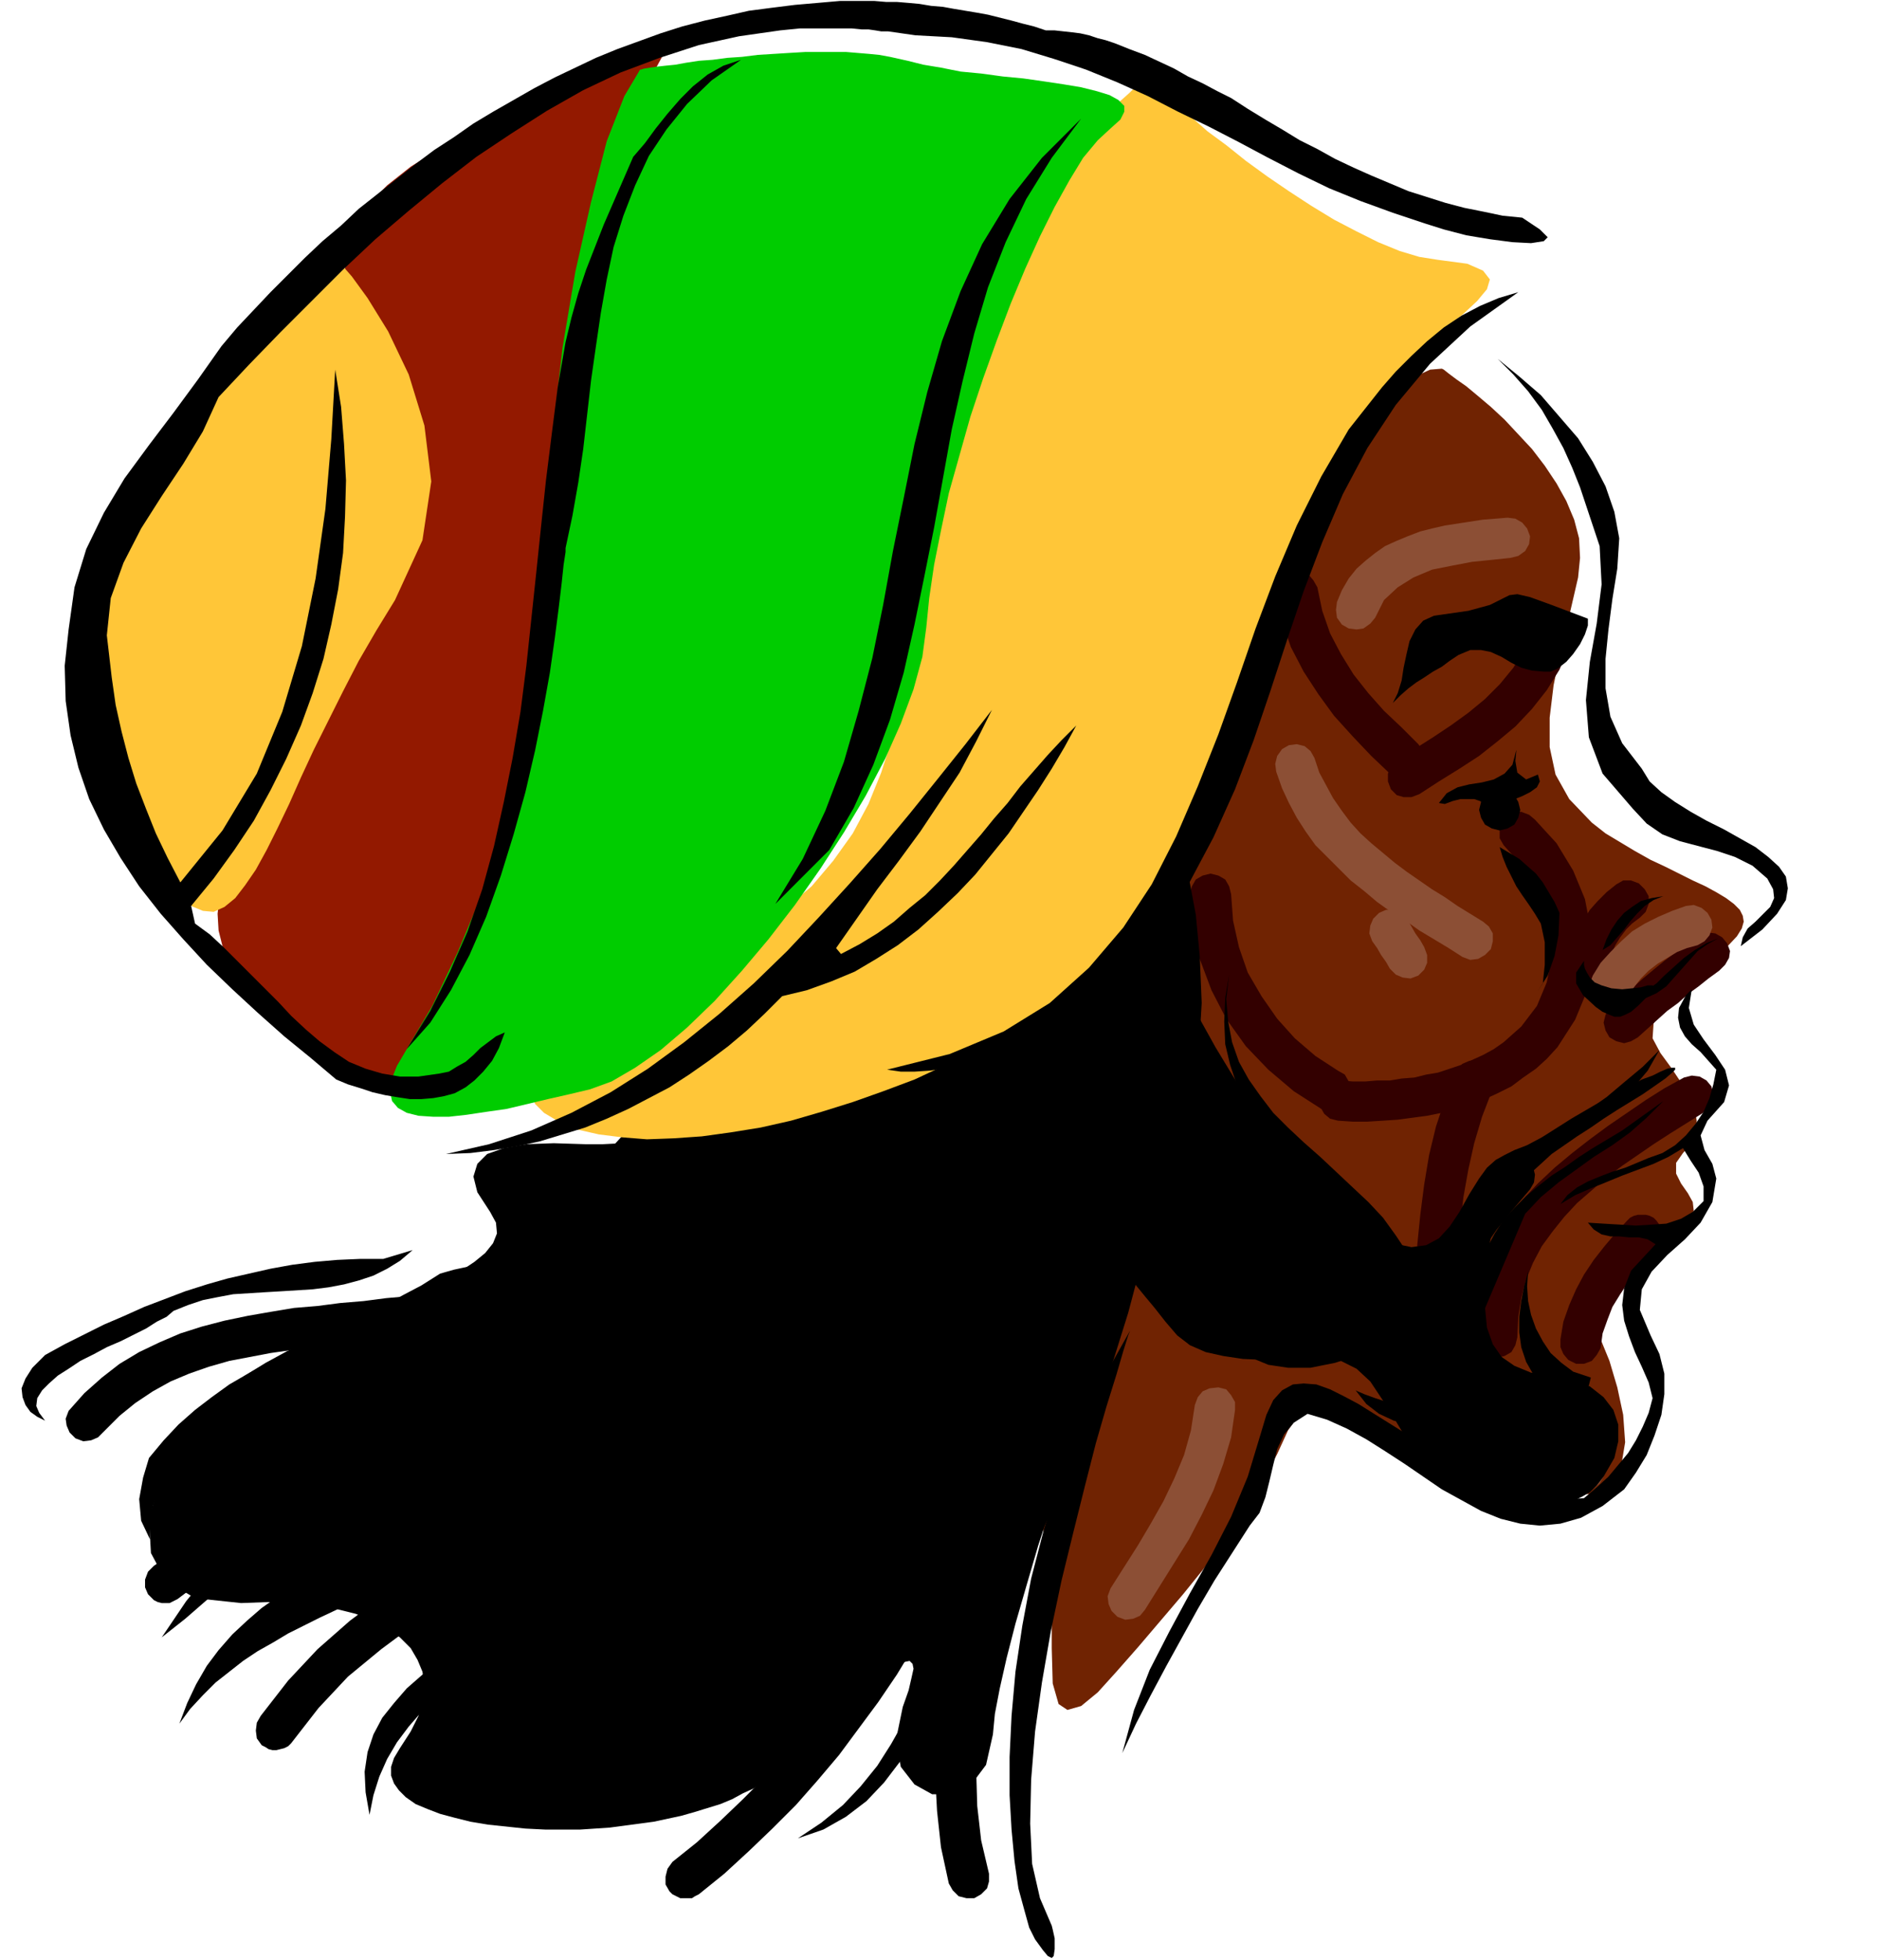
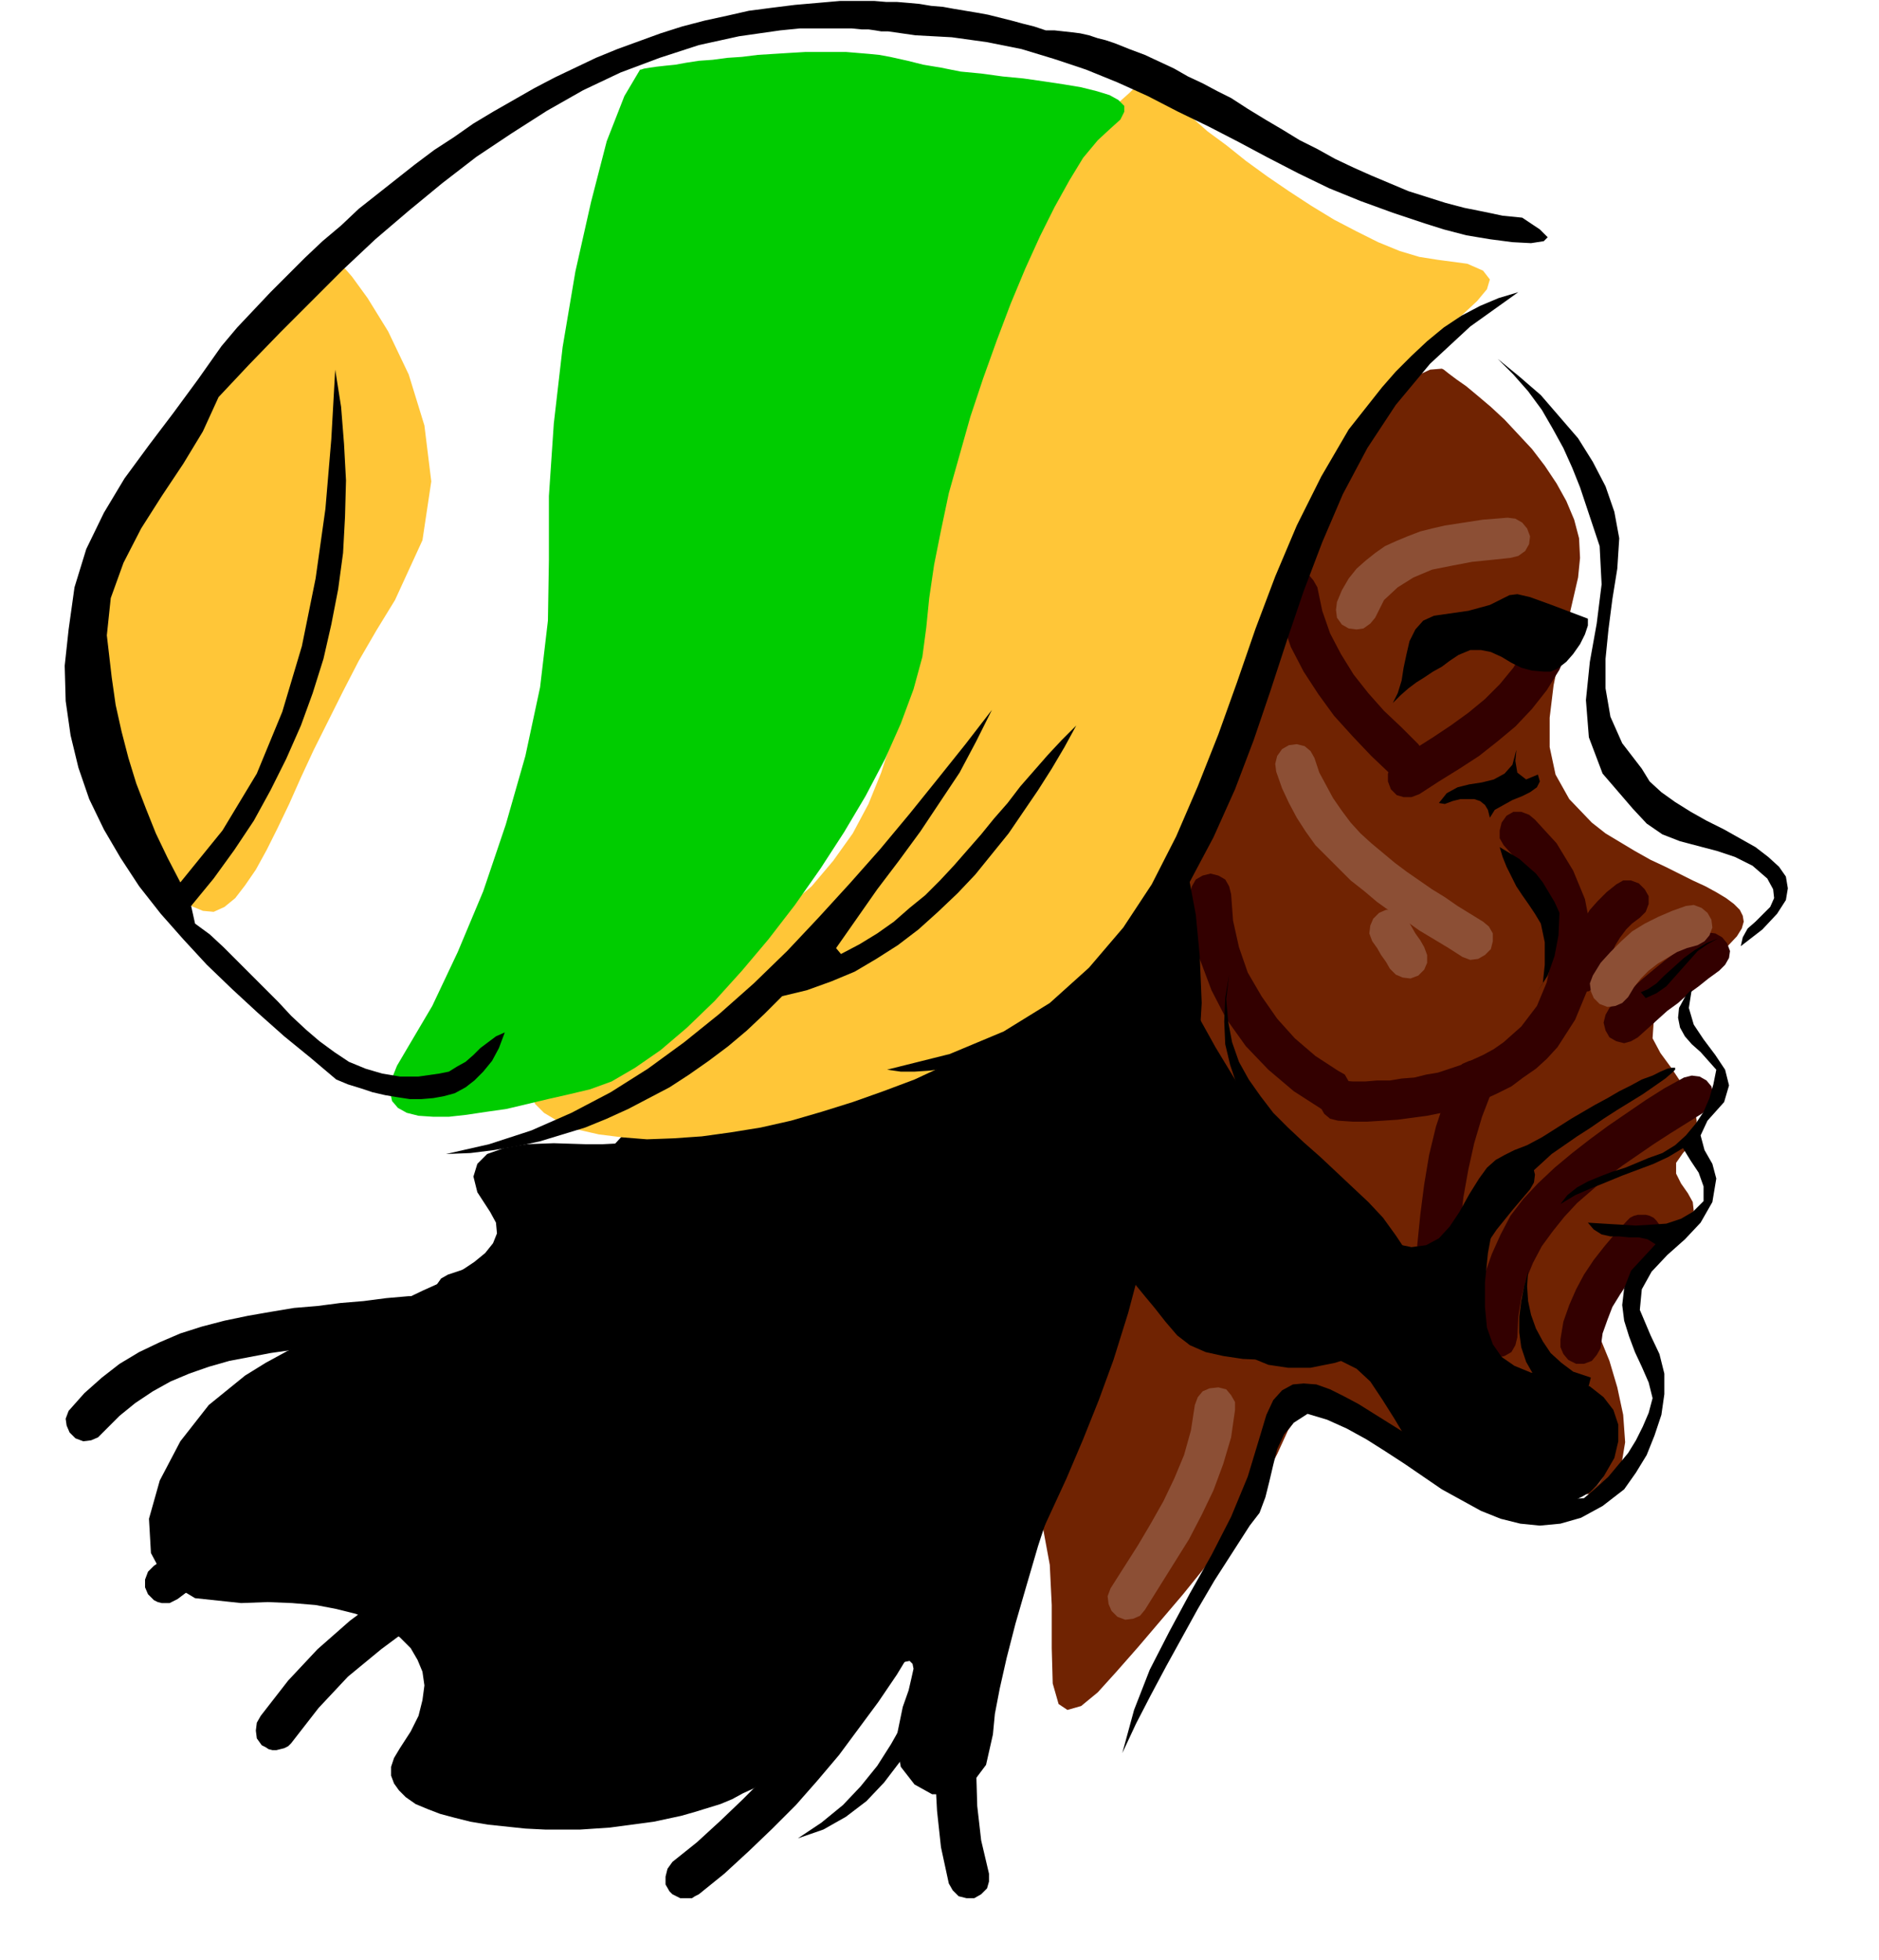
<svg xmlns="http://www.w3.org/2000/svg" fill-rule="evenodd" height="1.999in" preserveAspectRatio="none" stroke-linecap="round" viewBox="0 0 1917 1999" width="1.917in">
  <style>.pen1{stroke:none}.brush3{fill:#300}.brush4{fill:#8c4f35}.brush5{fill:#000}</style>
  <path class="pen1" style="fill:#702302" d="m1471 376 2 1 5 4 8 6 10 7 12 10 13 11 14 13 14 15 14 15 13 17 12 18 10 18 8 19 5 19 1 20-2 20-9 39-9 37-7 34-4 33v30l6 28 14 25 23 24 14 11 15 9 15 9 16 9 15 7 14 7 14 7 13 6 11 6 10 6 8 6 6 6 3 6 1 6-2 7-5 8-15 16-17 15-18 15-15 14-13 15-7 14-1 15 8 15 11 15 10 15 8 14 6 13 2 12v12l-5 11-9 10-7 10v11l5 10 7 10 5 9 1 9-5 8-15 7-20 8-19 11-15 13-13 14-9 16-5 17v18l6 19 9 22 8 27 6 28 2 28-4 24-11 19-20 10-31-1-19-4-20-7-20-7-21-9-22-9-21-9-21-10-21-8-20-8-18-6-18-5-15-2h-14l-12 3-9 7-7 10-11 24-12 23-13 23-15 23-17 24-18 24-21 26-23 27-23 27-22 25-19 21-17 14-14 4-9-6-6-21-1-36v-44l-2-41-7-38-9-37-12-35-16-35-19-33-23-33-22-36-16-39-11-42-4-42 4-39 11-35 21-29 31-21 19-9 19-12 20-14 21-16 21-19 21-20 20-22 20-23 19-25 18-25 17-26 15-26 14-26 12-27 10-26 7-25 7-27 9-29 9-31 11-32 12-33 13-33 14-32 14-31 14-29 15-27 14-25 15-20 14-17 13-12 13-6 12-1z" />
  <path class="pen1 brush3" d="m1649 902-10 8-9 9-8 9-7 11-6 11-6 11-5 12-5 11-1 8 1 8 5 7 7 4 8 1 8-1 7-5 4-7 4-8 4-9 4-9 4-9 5-8 6-8 6-6 8-6 6-6 3-8v-8l-4-7-6-6-8-3h-8l-7 4zm22 156 10-9 10-9 10-9 11-8 10-9 11-8 10-8 11-8 6-6 4-7 1-7-3-8-5-6-7-4-8-1-8 3-12 8-12 9-12 9-11 9-12 10-11 10-11 9-11 10-4 7-2 8 2 8 4 7 7 4 8 2 7-2 7-4zm-116-396-11 19-14 17-15 15-17 14-18 13-18 12-19 12-18 12-6 6-3 7v8l3 8 6 6 7 2h8l8-3 20-13 21-13 20-13 19-15 18-15 17-18 15-19 13-21 3-7v-8l-4-7-6-6-8-3h-8l-7 4-6 6z" />
  <path class="pen1 brush3" d="m1534 862 18 20 14 22 10 24 6 25 1 25-5 24-10 24-16 21-9 8-9 8-10 7-11 6-11 5-11 5-12 4-12 4-12 2-12 3-13 1-12 2h-13l-12 1h-13l-12-1-8 1-7 4-5 6-2 8 1 8 4 7 6 5 8 2 15 1h15l16-1 15-1 15-2 15-2 15-3 15-4 14-4 15-6 13-6 14-7 12-9 13-9 11-10 11-12 18-28 12-29 5-31-1-32-6-31-12-29-17-28-22-24-6-5-8-3h-8l-7 4-5 7-2 8v8l4 7z" />
  <path class="pen1 brush3" d="m1486 1091-11 28-10 30-7 29-5 30-4 31-3 30-2 31-2 30 1 8 4 7 7 5 8 2 8-1 7-5 5-6 2-8 1-28 2-28 3-28 3-27 5-28 6-27 8-27 10-26 3-8-1-8-3-7-6-6-8-3-8 1-7 3-6 6zm62 273 1-21 3-19 5-19 7-17 9-17 11-15 12-15 13-14 15-13 15-13 16-12 16-11 16-11 17-11 16-10 16-10 7-5 4-7 1-8-2-8-5-6-7-4-8-1-8 2-20 11-19 12-19 13-19 13-19 14-18 14-18 15-17 16-15 16-13 17-10 19-9 20-7 20-5 22-3 21-1 22 2 8 4 7 7 4 8 2 8-2 7-4 4-7 2-8zm112-119-12 13-11 13-11 14-10 15-8 15-7 16-6 17-3 18v8l3 7 5 6 8 4h8l8-3 5-6 4-7 2-15 5-14 5-13 8-13 8-12 9-12 10-11 10-11 5-7 1-8-1-7-5-7-3-3-4-2-4-1h-8l-4 1-4 2-3 3zm-446-333 3 33 7 33 12 32 15 29 20 28 23 24 26 22 28 18 8 1 8-1 7-5 5-7 1-8-1-8-4-7-7-4-23-15-21-18-18-20-16-23-14-24-9-26-6-27-2-27-2-8-4-7-7-4-8-2-8 2-7 4-4 7-2 8zm89-305 5 27 9 26 13 25 15 23 16 22 19 21 19 20 20 19 4 3 3 1 4 1h8l4-2 4-2 3-3 4-7 1-8-2-7-5-7-17-17-18-17-16-18-15-19-13-21-11-21-8-23-5-24-4-7-5-6-8-3h-8l-7 3-6 6-3 7v8z" />
  <path class="pen1 brush4" d="m1403 630 9-18 14-13 16-10 19-8 20-4 21-4 20-2 19-2 8-2 7-5 4-7 1-8-3-8-5-6-7-4-8-1-12 1-13 1-13 2-13 2-13 2-13 3-12 3-13 5-12 5-11 5-10 7-10 8-9 8-8 10-7 12-5 12-1 8 1 8 5 7 7 4 8 1 7-1 7-5 5-6zm-101 157 6 17 7 15 8 15 9 14 10 14 12 12 12 12 12 12 14 11 13 11 14 10 15 9 14 10 15 9 15 9 14 9 8 3 8-1 7-4 6-6 2-8v-8l-4-7-6-5-13-8-13-8-13-9-13-8-13-9-13-9-12-9-12-10-12-10-11-10-10-11-9-12-9-13-7-13-7-13-5-15-4-7-6-5-8-2-8 1-7 4-5 7-2 8 1 8zm359 230 6-10 7-9 8-8 9-7 10-6 10-6 10-4 11-3 7-4 5-6 3-8-1-8-4-7-6-5-8-3-8 1-14 5-14 6-14 7-13 8-11 10-11 11-10 11-8 13-3 8 1 8 3 7 6 6 8 3 8-1 7-3 6-6z" />
  <path class="pen1 brush4" d="m1400 960 5 7 4 7 5 7 4 7 6 6 7 3 8 1 8-3 6-6 3-7v-8l-3-8-4-7-5-7-4-7-4-7-6-6-8-4h-8l-7 3-6 6-3 7-1 8 3 8zm126 509 9 8 10 8 10 8 10 7 11 6 11 5 11 5 12 4 8 1 8-3 6-5 4-7 1-8-2-8-6-6-7-4-10-3-9-4-8-4-9-5-8-5-7-6-8-7-7-7-4-3-3-2-4-1h-8l-4 1-4 2-3 3-4 7-2 8 2 8 4 7zm-307-36-4 26-7 25-10 24-11 23-13 23-13 22-14 22-14 22-3 8 1 8 3 7 6 6 8 3 8-1 7-3 5-6 15-24 15-24 15-24 13-25 12-25 10-27 8-27 4-28v-8l-4-7-5-6-8-2-9 1-7 3-5 6-3 8z" />
  <path class="pen1 brush5" d="m1212 1015 3 7 10 19 15 27 20 33 23 37 27 36 29 34 31 28 28 20 23 12 19 4 15-2 13-7 11-12 10-15 10-18 10-16 8-11 9-8 9-5 10-5 13-5 15-8 19-12 11-7 12-7 12-7 13-7 12-7 12-6 11-6 11-4 8-4 7-3 5-1h3v2l-3 3-7 6-10 7-13 9-13 8-13 8-14 9-13 9-14 9-13 9-13 9-12 11-11 10-11 11-9 12-8 13-6 14-5 14-3 16-3 30v25l2 21 6 17 9 13 13 9 17 7 21 3 21 4 18 7 14 11 10 13 5 15v17l-4 17-11 19-7 9-7 7-9 5-8 4-10 3-9 2h-21l-11-2-11-3-12-3-12-4-12-5-12-6-12-6-12-7-21-16-16-18-12-20-12-19-12-18-14-13-18-9-24-2-27 1-24 1-23-1-20-3-18-4-16-7-13-10-12-14-11-14-10-12-9-11-6-11-5-10v-12l4-15 9-17 12-25 10-33 9-38 7-39 6-36 4-31 2-21 1-8z" />
  <path class="pen1 brush5" d="m1208 872 2 8 4 21 6 32 4 42 2 48-3 51-8 54-17 53-11 28-13 33-13 37-14 39-15 41-15 44-15 44-15 44-14 43-14 43-12 41-11 38-9 35-7 31-5 26-2 21-7 31-15 20-19 10h-21l-18-10-14-18-5-27 7-34 6-17 3-13 2-9-1-5-3-3-5 1-7 4-8 6-10 8-12 10-13 12-15 14-16 14-17 16-18 16-20 16-9 7-9 6-11 5-11 6-12 5-13 4-13 4-14 4-14 3-14 3-15 2-15 2-15 2-15 1-15 1h-36l-20-1-19-2-19-2-18-3-16-4-15-4-13-5-12-5-10-7-7-7-5-7-3-8v-9l3-9 6-10 11-17 8-16 4-16 2-15-2-14-5-12-7-12-11-11-12-9-16-8-17-7-20-5-21-4-24-2-25-1-27 1-47-5-30-18-15-28-2-35 11-39 21-40 29-37 37-30 21-13 22-12 24-11 24-11 23-10 24-10 23-10 21-10 20-9 17-10 15-10 11-9 8-10 4-10-1-11-6-11-13-20-4-16 4-13 10-10 17-6 23-4 28-1 32 1h18l20-1 22-2 23-4 23-4 25-6 24-6 25-7 25-8 25-8 24-8 23-9 22-10 21-9 20-10 17-9 17-11 19-12 20-14 20-15 21-16 22-16 20-16 21-16 19-16 18-14 16-13 14-12 11-9 9-8 5-4 2-2z" />
  <path class="pen1 brush5" d="m865 1261-4 9-4 8-3 8-4 8-5 8-4 8-5 7-5 8-29 37-32 33-35 29-36 27-37 24-39 22-39 22-39 20-40 21-38 21-38 22-37 24-35 26-33 29-30 32-28 36-4 7-1 8 1 8 5 7 4 2 3 2 4 1h4l4-1 4-1 4-2 3-3 28-36 30-32 34-28 35-26 37-24 38-22 39-21 40-21 39-20 39-22 39-23 38-24 36-27 34-30 32-34 29-38 6-8 5-9 5-8 5-9 4-9 5-9 4-9 4-9 2-8-1-8-4-7-6-5-8-2-8 1-7 4-5 6zm131-48-18 44-20 43-22 42-24 40-26 39-29 38-30 36-31 35-33 34-35 33-36 31-36 30-38 29-39 27-39 27-40 25-6 6-3 7v8l3 8 6 6 7 2h8l8-3 41-26 41-27 40-29 39-29 38-32 37-32 35-34 34-35 33-36 31-38 29-39 27-40 25-42 23-43 21-44 18-46 1-8-1-8-5-7-7-4-8-1-7 1-7 5-5 7z" />
-   <path class="pen1 brush5" d="m1080 1003-3 40-2 40-3 40-3 41-6 40-7 40-11 39-15 39-15 32-16 32-16 31-17 31-18 31-18 30-18 31-17 31-2 7v8l4 7 6 6 8 3 8-1 7-3 5-6 18-32 17-32 19-31 18-32 17-32 17-32 17-33 15-33 15-39 11-40 8-41 6-41 4-41 3-42 3-41 3-41v-8l-4-7-6-6-8-3h-8l-7 4-6 6-3 8z" />
  <path class="pen1 brush5" d="m1154 992-1 38-2 37-2 38-4 38-5 37-6 38-6 39-8 38-7 27-7 26-8 25-9 25-9 25-10 25-10 24-11 24-11 24-11 23-12 24-11 24-12 23-12 24-11 23-12 24-1 8 1 8 4 6 6 5 8 2 8-1 7-5 5-6 19-39 19-39 19-38 18-39 18-39 17-40 16-40 15-41 15-48 13-49 9-49 8-50 5-50 4-50 4-49 2-50-2-8-4-7-7-4-8-2-8 2-7 4-4 7-2 8zm376 194-19 22-18 24-17 24-15 25-14 26-11 27-8 28-6 29v8l3 7 6 6 7 4h9l7-3 6-6 3-8 5-26 8-26 10-24 12-24 14-23 15-22 17-21 17-20 4-7 1-8-2-8-5-6-7-4-8-1-8 2-6 5zm-810 15-17 22-19 21-19 20-20 18-22 18-21 17-23 15-23 15-24 15-24 14-24 14-25 13-24 14-25 13-25 14-24 14-14 8-13 8-14 8-13 9-13 8-12 9-13 9-13 9-12 9-13 8-12 9-12 9-13 9-12 9-12 9-13 9-6 6-3 8v8l3 7 3 3 3 3 4 2 4 1h8l4-2 4-2 12-9 13-9 12-8 12-9 12-9 12-9 13-9 12-8 12-9 13-8 12-9 13-8 13-8 13-8 13-8 14-8 25-15 26-14 25-14 26-14 25-15 25-14 25-15 25-15 23-16 24-16 22-18 22-18 21-19 20-21 19-22 18-23 4-7v-8l-3-8-5-6-7-4h-8l-8 3-6 5z" />
  <path class="pen1 brush5" d="m976 1482-10 31-12 30-12 29-14 29-15 29-16 28-17 27-18 27-19 26-20 26-21 24-21 24-23 23-23 22-24 22-25 20-5 7-2 8v8l4 7 3 3 4 2 4 2h12l3-2 4-2 26-21 25-23 24-23 24-24 22-25 22-26 20-27 20-27 19-28 17-28 17-30 15-29 15-31 13-31 12-31 11-32 1-8-2-8-5-6-7-4-8-1-7 1-7 5-4 7zm9 145-10 36-9 36-6 37-4 37-2 37 2 37 4 37 8 37 4 7 6 6 8 2h8l7-4 6-6 2-7v-8l-8-34-4-35-1-34 1-35 4-35 6-34 8-34 10-33v-8l-2-8-6-5-7-4-8-1-7 3-6 5-4 8zm-879-167 16-16 16-13 18-12 18-10 19-8 20-7 21-6 21-4 21-4 21-3 22-3 21-2 22-2 21-2 21-2 21-3 8-3 6-6 3-7v-8l-3-8-6-5-7-4h-9l-23 2-23 3-24 2-23 3-24 2-24 4-23 4-24 5-23 6-22 7-21 9-21 10-20 12-18 14-18 16-16 18-3 8 1 7 3 7 6 6 8 3 8-1 7-3 6-6zm365-121 16-6 16-6 15-8 14-8 14-10 14-10 13-10 13-11 12-12 12-12 12-12 11-12 12-13 11-12 12-13 11-12 5-7 1-8-1-8-5-7-7-4-7-2-8 2-7 5-11 11-11 12-10 11-11 12-11 12-11 11-11 11-11 11-12 11-12 10-12 9-13 9-13 8-14 7-15 7-15 5-7 4-5 7-1 8 1 8 4 7 6 5 8 1 8-1zm439-260-13 30-13 30-14 29-15 29-16 29-18 27-20 26-23 24-12 12-13 11-12 11-12 11-13 10-13 11-12 10-13 10-13 9-14 10-13 9-13 9-14 9-14 8-14 9-14 8-6 6-3 7-1 8 3 8 5 6 7 3 8 1 8-3 15-9 15-8 14-9 14-10 15-9 14-10 13-10 14-10 14-10 13-11 13-11 13-11 13-11 13-12 13-12 13-12 24-26 21-27 19-29 18-30 15-31 15-31 14-31 14-32 1-8-1-8-5-6-7-4-8-1-8 1-6 4-5 7z" />
-   <path class="pen1" style="fill:#931900" d="m676 57-4 1-11 3-17 6-21 7-26 9-29 11-30 13-31 13-31 16-30 17-27 17-24 19-20 20-15 21-7 22-1 22 10 47 12 50 13 52 10 53 4 55-5 55-17 55-32 55-19 26-18 25-17 24-15 23-14 23-12 21-10 20-8 19-7 19-3 18-2 18 1 17 4 16 6 16 10 15 12 15 14 14 12 14 13 13 11 12 12 10 11 10 11 8 10 6 11 5 11 2h10l11-2 12-5 11-8 12-10 13-14 26-37 27-46 25-54 24-60 20-65 15-68 9-69 2-68v-73l4-79 8-82 11-81 13-75 16-65 17-52 19-35z" />
  <path class="pen1" d="m352 274 7 8 16 22 21 34 21 44 16 52 7 57-9 60-28 61-19 31-18 31-16 31-15 30-15 30-13 28-12 27-12 25-11 22-11 20-11 16-10 13-11 9-11 5-11-1-12-5-24-19-23-25-20-29-17-34-13-38-8-42-2-45 5-47 6-26 9-29 13-30 14-32 17-33 18-33 20-32 20-31 21-29 21-27 20-23 19-20 18-15 17-10 14-4 12 3zm818-194-1 1-4 3-6 4-7 7-9 8-11 10-12 12-13 13-13 14-14 16-15 17-14 18-14 20-14 21-13 22-12 23-11 24-10 25-8 25-7 27-6 35-5 35-4 37-4 37-3 38-4 37-5 37-6 37-7 36-8 35-11 34-13 32-16 30-20 28-22 26-27 23-29 21-29 20-29 18-27 17-27 16-25 16-23 14-21 13-17 12-14 12-11 11-6 10-1 10 4 9 9 9 15 9 19 8 22 5 24 3 25 2 27-1 29-2 29-4 31-5 31-7 31-9 32-10 31-11 32-12 30-14 30-15 29-15 28-17 25-17 24-18 22-19 20-20 19-21 17-21 16-22 14-23 13-24 12-25 11-25 10-26 9-27 8-28 7-28 7-29 9-28 9-28 10-27 11-26 11-26 12-24 12-24 12-22 12-21 13-19 12-18 12-15 12-14 11-12 11-10 20-17 19-15 15-14 10-12 3-10-7-9-16-7-30-4-19-3-20-6-22-9-22-11-23-12-23-14-23-15-22-15-22-16-20-16-19-14-17-15-16-12-12-11-10-9-7-7z" style="fill:#ffc638" />
  <path class="pen1" style="fill:#0c0" d="M653 71h1l3-1 6-1 7-1 9-1 10-1 11-2 13-2 14-1 15-2 15-1 16-2 16-1 16-1 17-1h41l12 1 12 1 10 1 11 2 9 2 9 2 16 4 18 3 20 4 21 2 22 3 21 2 21 3 20 3 18 3 16 4 13 4 9 5 6 6v6l-4 8-10 9-13 12-15 18-14 23-15 27-15 30-15 33-15 36-14 37-14 39-13 39-11 39-11 39-8 38-7 35-5 34-3 30-4 30-9 33-13 35-16 36-20 38-22 37-24 37-26 37-27 35-27 32-28 31-28 27-27 23-26 18-24 14-22 8-21 5-22 5-21 5-21 5-21 3-20 3-18 2h-16l-15-1-12-3-9-5-6-7-2-9 1-12 6-15 10-17 26-44 26-55 26-62 23-68 20-70 15-70 8-68 1-62v-65l5-74 9-78 13-77 16-71 16-62 18-46 16-27z" />
  <path class="pen1 brush5" d="m1776 965 2-9 5-9 8-7 8-8 7-7 4-9-1-9-6-11-15-13-18-9-18-6-19-5-19-5-18-7-16-11-14-15-31-36-14-37-3-38 4-39 7-39 5-40-2-39-13-39-7-21-8-20-9-20-11-20-11-19-14-19-15-17-16-16 22 18 22 19 19 22 19 22 15 24 13 25 9 26 5 27-2 31-5 31-4 31-3 30v30l5 29 12 27 20 26 8 13 12 11 14 10 16 10 16 9 18 9 16 9 16 9 13 10 11 10 7 10 2 12-2 12-9 14-15 16-22 17zm-25 237-4 24-12 21-16 17-18 16-16 17-10 18-2 21 11 26 9 19 5 20v21l-3 21-7 21-8 20-11 18-12 17-22 17-22 12-21 6-21 2-20-2-20-5-20-8-20-11-20-11-19-13-19-13-20-13-19-12-20-11-20-9-20-6-14 9-10 12-7 15-4 16-4 17-4 16-6 16-10 13-18 28-18 28-17 29-16 29-16 29-16 30-15 29-14 30 12-44 16-41 20-39 21-39 22-39 20-39 17-41 13-43 6-20 7-15 9-10 11-6 11-1 13 1 14 5 14 7 15 8 16 10 16 10 16 10 15 10 16 8 15 7 15 5 14 8 15 7 15 7 15 6 15 4 16 3 16 2 15-1 13-11 12-11 10-12 10-12 8-13 7-14 6-14 4-15-4-16-7-16-7-15-6-16-5-16-2-16 2-17 7-18 25-27-8-5-9-2h-10l-10-1h-9l-9-2-8-5-6-7 16 1 17 1 16 1 16-1 15-1 15-5 12-7 11-11v-15l-5-14-8-12-8-13-15 9-15 7-16 6-16 6-17 7-15 6-16 7-15 9 7-9 10-8 11-6 12-5 13-5 13-4 12-5 12-5 14-5 13-8 11-10 10-12 8-12 6-14 4-14 3-15-8-9-8-9-9-8-7-8-5-9-2-10 1-10 7-13 6-6-3 19 5 17 10 15 12 16 10 15 4 16-5 17-17 19-7 15 4 15 8 14 4 15zm-72-184-5-6 7-3 9-6 8-8 10-9 10-9 11-8 12-7 12-5-11 6-10 7-8 9-8 9-8 9-8 9-10 7-11 5z" />
-   <path class="pen1 brush5" d="m1556 1238-68 160-3-23 5-23 8-23 7-23 5-17 7-16 8-15 9-14 11-12 12-12 12-10 14-11 14-9 14-10 14-9 15-9 15-9 14-10 14-10 14-10-17 17-17 15-18 13-19 12-18 13-18 13-18 15-16 17zm-20-59 21-10 21-11 21-12 20-13 20-14 19-16 18-15 17-17-12 21-16 19-18 18-20 15-21 14-23 10-23 8-24 3zm99-210 4-11 5-10 6-9 7-8 8-6 9-6 11-3 12-2-10 4-9 6-8 8-7 8-6 8-7 8-7 8-8 5z" />
  <path class="pen1 brush5" d="m1575 1415-10-12-8-14-5-15-2-15v-16l2-16 3-15 4-15-1 15 1 15 3 14 5 14 7 13 8 12 11 10 12 9 18 6-2 8-5 5-6 3-7 1h-8l-7-2-7-2-6-3zm-7-403 6-9 2-19v-23l-4-19-6-10-6-9-7-10-6-9-5-10-5-10-4-10-3-10 10 6 10 6 9 8 8 7 7 9 6 10 6 10 5 11-1 23-4 21-7 20-11 17zm7-327-12-1-11-3-10-5-10-6-11-5-10-2h-11l-12 5-9 6-8 6-9 5-9 6-8 5-8 6-8 7-8 8 5-10 4-13 2-13 3-14 3-13 6-12 8-9 11-5 35-5 22-6 12-6 8-4 8-1 13 3 22 8 37 14v7l-3 9-5 10-7 10-7 8-9 7-7 3h-7zm-55 149-2-8-3-5-5-4-6-2h-14l-8 2-8 3-6-1 8-10 11-6 12-3 13-2 12-3 11-6 8-9 4-15v1l-1 10 2 12 9 7 12-5 2 7-3 6-7 5-8 4-10 4-9 5-9 5-5 8zm-66-606-33-11-33-12-32-13-31-15-31-16-30-16-31-16-31-15-31-16-31-14-32-13-33-11-33-10-35-7-36-5-37-2-7-1-7-1-7-1-7-1h-7l-6-1-7-1h-7l-10-1h-53l-10 1-10 1-42 6-41 9-40 13-40 15-38 18-37 21-36 23-36 24-35 27-34 28-34 29-33 31-32 32-32 32-32 33-31 33-16 35-20 33-22 33-21 33-18 35-13 36-4 38 5 43 4 28 6 27 7 27 8 26 10 26 10 25 12 25 13 25 43-53 35-58 26-63 20-67 14-69 10-71 6-71 4-71 6 38 3 38 2 37-1 37-2 37-5 37-7 36-8 35-11 35-12 33-15 34-16 32-17 31-20 30-21 29-23 28 4 18 15 11 14 13 14 14 14 14 14 14 14 14 13 14 15 14 14 12 15 11 15 10 17 7 17 5 18 3h19l21-3 10-2 8-5 9-5 8-7 7-7 8-6 8-6 9-4-6 16-7 13-9 11-9 9-9 7-11 6-11 3-11 2-12 1h-12l-13-2-12-2-13-3-12-4-13-4-12-5-26-22-27-22-27-24-26-24-26-25-24-26-23-26-22-28-19-29-17-29-15-31-11-32-8-33-5-35-1-36 4-37 6-43 12-39 18-37 21-35 25-34 25-33 25-34 24-34 16-19 17-18 17-18 18-18 17-17 18-17 19-16 18-17 19-15 19-15 19-15 20-15 20-13 20-14 20-12 21-12 21-12 21-11 21-10 21-10 22-9 22-8 22-8 22-7 23-6 23-5 22-5 23-3 24-3 23-2 23-2h35l12 1h11l12 1 11 1 12 2 12 1 11 2 12 2 12 2 11 2 12 3 12 3 11 3 12 3 12 4h9l9 1 9 1 8 1 9 2 9 3 8 2 9 3 15 6 16 6 15 7 15 7 14 8 15 7 15 8 14 7 17 11 18 11 17 10 18 11 18 9 18 10 19 9 18 8 19 8 19 8 19 6 19 6 19 5 20 4 19 4 20 2 18 12 8 8-4 4-13 2-19-1-23-3-24-4-23-6-19-6zm-349 799-11 5-10 5-11 6-10 7-10 6-11 6-10 6-11 6-14 5-14 5-15 3-15 3-15 2-15 1h-14l-14-2 64-16 55-23 47-29 40-36 35-41 29-44 25-49 22-51 21-53 19-53 19-55 20-53 22-52 25-50 28-48 34-43 14-16 16-16 16-15 17-14 18-12 19-10 19-8 20-6-49 35-41 38-35 42-29 44-25 47-21 49-19 50-17 50-17 52-17 50-19 50-22 49-25 47-30 45-36 42-42 39zm326 257-18-13-18-13-18-14-17-14-18-15-16-16-16-17-14-18-13-18-12-19-9-20-7-21-5-21-1-23 1-24 4-24-3 25 2 23 4 21 7 20 10 18 12 17 13 17 15 15 16 15 17 15 16 15 17 16 16 15 15 16 13 18 12 18-5 6zm-193 61 15 8 19 7 20 7 21 6 21 4 20 3 19 2 17-1-28 9-25 5h-23l-20-3-17-7-15-10-13-14-11-16zm34-158 110 129-19-8-18-12-18-14-17-17-14-18-12-19-8-20-4-21zm-124 122-6 29-8 28-9 27-10 27-12 27-12 26-13 25-14 26-14 25-14 25-15 25-15 25-14 25-14 25-14 25-13 26-9 25-11 24-13 23-16 21-18 19-21 16-23 13-26 9 24-16 22-18 18-19 17-21 14-22 13-23 12-24 11-24 11-25 10-25 11-24 12-25 12-23 14-23 16-22 18-21 18-35 14-37 12-38 12-38 13-38 14-37 17-35 22-34 8-31 5-31 4-33 4-33 4-32 5-32 8-31 11-30-2 44-3 45-3 45-5 43-9 42-11 41-17 38-22 36z" />
-   <path class="pen1 brush5" d="m982 1475-9 24-11 23-11 22-12 23-13 22-13 21-15 22-15 21-15 20-16 21-17 20-17 20-17 20-17 20-18 19-18 20 23-32 22-33 23-32 22-33 21-33 21-33 21-33 21-33 21-33 20-34 20-33 20-34 19-34 20-33 19-34 19-34 10-22 7-24 5-25 5-25 4-25 6-24 8-23 12-22-10 53-11 51-14 51-17 49-19 48-24 46-28 44-32 41zm-184-459-18 18-18 17-19 16-20 15-20 14-20 13-21 11-21 11-22 10-22 9-23 7-23 7-23 5-24 4-24 3-25 1 44-10 43-14 41-18 40-21 38-24 37-27 36-29 35-31 34-33 32-34 32-35 31-35 30-36 29-36 28-35 27-35-16 32-17 32-20 30-20 30-22 30-22 29-21 30-21 30 5 6 19-10 18-11 17-12 16-14 16-13 15-15 14-15 14-16 14-16 13-16 14-16 13-17 14-16 14-16 14-15 15-15-12 22-13 22-14 22-15 22-15 22-17 21-17 21-18 19-20 19-20 18-21 16-22 14-22 13-24 10-25 9-25 6z" />
-   <path class="pen1 brush5" d="m846 867-55 55 28-46 23-49 19-50 15-52 14-54 11-54 10-55 11-54 11-55 13-53 15-52 19-51 22-48 28-46 33-42 40-40-30 40-26 42-21 44-18 46-14 47-12 49-11 49-9 50-9 50-10 50-10 49-11 49-14 48-17 46-20 44-25 43zm-119 798-16 8-15 10-15 10-14 11-14 12-14 12-14 11-14 12-15 11-14 11-15 10-15 9-16 8-17 7-17 5-18 4 30-10 25-25 27-24 27-22 29-22 29-20 30-21 29-20 29-20 28-21 27-22 26-23 23-24 22-26 20-28 16-30 14-33 21-21 17-23 14-24 13-24 13-25 14-24 15-23 19-22-14 29-15 30-15 29-15 29-16 29-16 28-17 28-18 28-19 27-20 27-21 25-23 26-24 24-25 23-27 23-29 21zm-138-54-15 14-16 14-16 14-17 13-16 13-17 13-17 13-16 13-15 14-14 14-13 15-12 16-10 17-8 18-6 19-4 20-4-23-1-21 3-20 6-18 9-17 12-15 13-15 16-14 16-13 17-13 18-13 18-12 18-13 17-13 16-13 15-14 16-8 16-8 16-9 16-9 16-10 15-10 16-11 15-12 15-11 14-12 15-13 14-12 14-14 14-13 13-14 13-14 10-13 10-13 9-13 10-13 11-13 10-13 10-13 11-13 10-12 11-13 12-12 11-12 12-12 12-12 12-12 13-11-23 25-21 27-22 28-20 28-21 29-20 28-21 28-21 28-23 27-23 26-24 24-26 23-28 20-30 18-32 16-34 12zm-169-15-15 10-15 10-15 9-16 8-16 9-17 8-16 8-16 8-15 9-16 9-15 10-14 11-14 11-13 13-13 14-11 15 8-21 9-19 11-19 12-16 14-16 15-14 15-13 17-12 18-11 18-10 18-9 19-9 19-7 20-7 19-7 19-6 31-7 31-10 29-12 29-14 29-16 28-18 27-19 27-20 26-22 26-22 26-23 25-23 25-24 25-23 24-23 24-22-17 29-20 29-21 28-24 27-25 26-27 24-28 24-29 22-30 22-31 19-32 18-32 17-32 14-33 13-33 11-32 9zm134-191-27 8-27 10-26 11-25 14-25 14-24 16-25 17-23 18-24 19-23 19-24 20-23 20-23 20-23 20-23 20-24 19 25-37 27-33 29-30 30-28 32-24 33-23 34-21 35-20 36-19 35-19 36-18 36-19 35-20 34-21 34-23 32-25 18-8 18-8 18-8 17-9 18-10 17-10 16-11 17-11-13 19-15 17-16 17-17 16-18 15-18 14-19 14-19 12-19 11-18 11-19 9-18 9-18 8-16 7-16 6-14 5zm23-846v4l-2 13-2 19-3 25-4 31-5 35-7 39-8 40-10 43-12 43-13 42-15 42-17 39-19 36-21 33-24 27 24-39 20-40 18-41 15-43 12-44 10-45 9-45 8-47 6-47 5-47 5-47 5-48 5-47 6-48 6-47 8-46 6-25 7-25 8-24 9-23 9-23 10-23 10-23 10-23 12-14 11-15 12-15 13-15 13-13 15-12 16-9 18-6-30 21-25 24-21 26-18 27-14 30-12 31-10 32-7 33-6 34-5 34-5 35-4 35-4 35-5 34-6 34-7 33zm-262 832-12 9-13 9-14 9-14 9-13 8-14 9-14 9-12 9-13 11-11 10-9 12-9 12-6 14-5 15-3 16v18l-9-19-2-22 4-22 6-20 15-18 15-16 17-15 17-13 18-13 19-11 19-11 20-10 19-10 20-9 20-10 20-10 20-9 20-11 19-10 19-12 14-4 14-3 14-4 14-4 14-3 14-4 14-4 14-4 13-5 14-5 13-6 13-7 13-7 13-8 12-9 12-10-7 13-13 13-19 14-24 15-26 15-30 15-31 14-32 14-31 14-31 12-28 11-25 10-21 8-17 6-10 4-4 1zm-138-54-7 6-10 5-11 7-12 6-14 7-14 6-13 7-14 7-12 8-11 7-9 8-7 7-5 8-1 8 3 7 6 8-8-4-7-5-5-7-3-8-1-9 4-10 7-11 13-13 20-11 20-10 20-10 21-9 20-9 21-8 21-8 22-7 21-6 22-5 22-5 22-4 23-3 23-2 23-1h24l30-9-13 11-13 8-14 7-15 5-15 4-16 3-16 2-16 1-16 1-17 1-16 1-16 1-16 3-15 3-15 5-15 6zm1206 81 2 1 7 3 11 4 12 4 15 3h15l15-3 14-8 11-8 8-2 5 2 2 4v7l-2 7-4 8-6 6-9 5-11 2-15 1-15-1-16-4-15-7-13-10-11-14zm233-438v4l1 4 2 4 3 5 5 5 7 3 10 3 11 1 10-1 9-1 7-2h5l1 2-2 4-6 7-8 8-7 6-6 3-5 2h-6l-5-2-7-3-7-5-13-12-7-12v-11l8-12zm-86-133 8-2 7-4 4-7 2-8-2-8-4-7-7-4-8-2-8 2-7 4-4 7-2 8 2 8 4 7 7 4 8 2zm-377 510-2 5-5 16-7 24-10 32-11 38-11 43-12 48-12 49-11 52-9 52-7 50-4 49-1 45 2 41 8 35 12 28 1 4 2 9v11l-1 7-2 2-4-2-5-6-8-11-6-12-5-18-6-22-4-28-3-32-2-35v-39l2-42 4-45 7-47 9-48 13-50 16-51 20-51 24-51 28-50z" />
+   <path class="pen1 brush5" d="m982 1475-9 24-11 23-11 22-12 23-13 22-13 21-15 22-15 21-15 20-16 21-17 20-17 20-17 20-17 20-18 19-18 20 23-32 22-33 23-32 22-33 21-33 21-33 21-33 21-33 21-33 20-34 20-33 20-34 19-34 20-33 19-34 19-34 10-22 7-24 5-25 5-25 4-25 6-24 8-23 12-22-10 53-11 51-14 51-17 49-19 48-24 46-28 44-32 41m-184-459-18 18-18 17-19 16-20 15-20 14-20 13-21 11-21 11-22 10-22 9-23 7-23 7-23 5-24 4-24 3-25 1 44-10 43-14 41-18 40-21 38-24 37-27 36-29 35-31 34-33 32-34 32-35 31-35 30-36 29-36 28-35 27-35-16 32-17 32-20 30-20 30-22 30-22 29-21 30-21 30 5 6 19-10 18-11 17-12 16-14 16-13 15-15 14-15 14-16 14-16 13-16 14-16 13-17 14-16 14-16 14-15 15-15-12 22-13 22-14 22-15 22-15 22-17 21-17 21-18 19-20 19-20 18-21 16-22 14-22 13-24 10-25 9-25 6z" />
</svg>